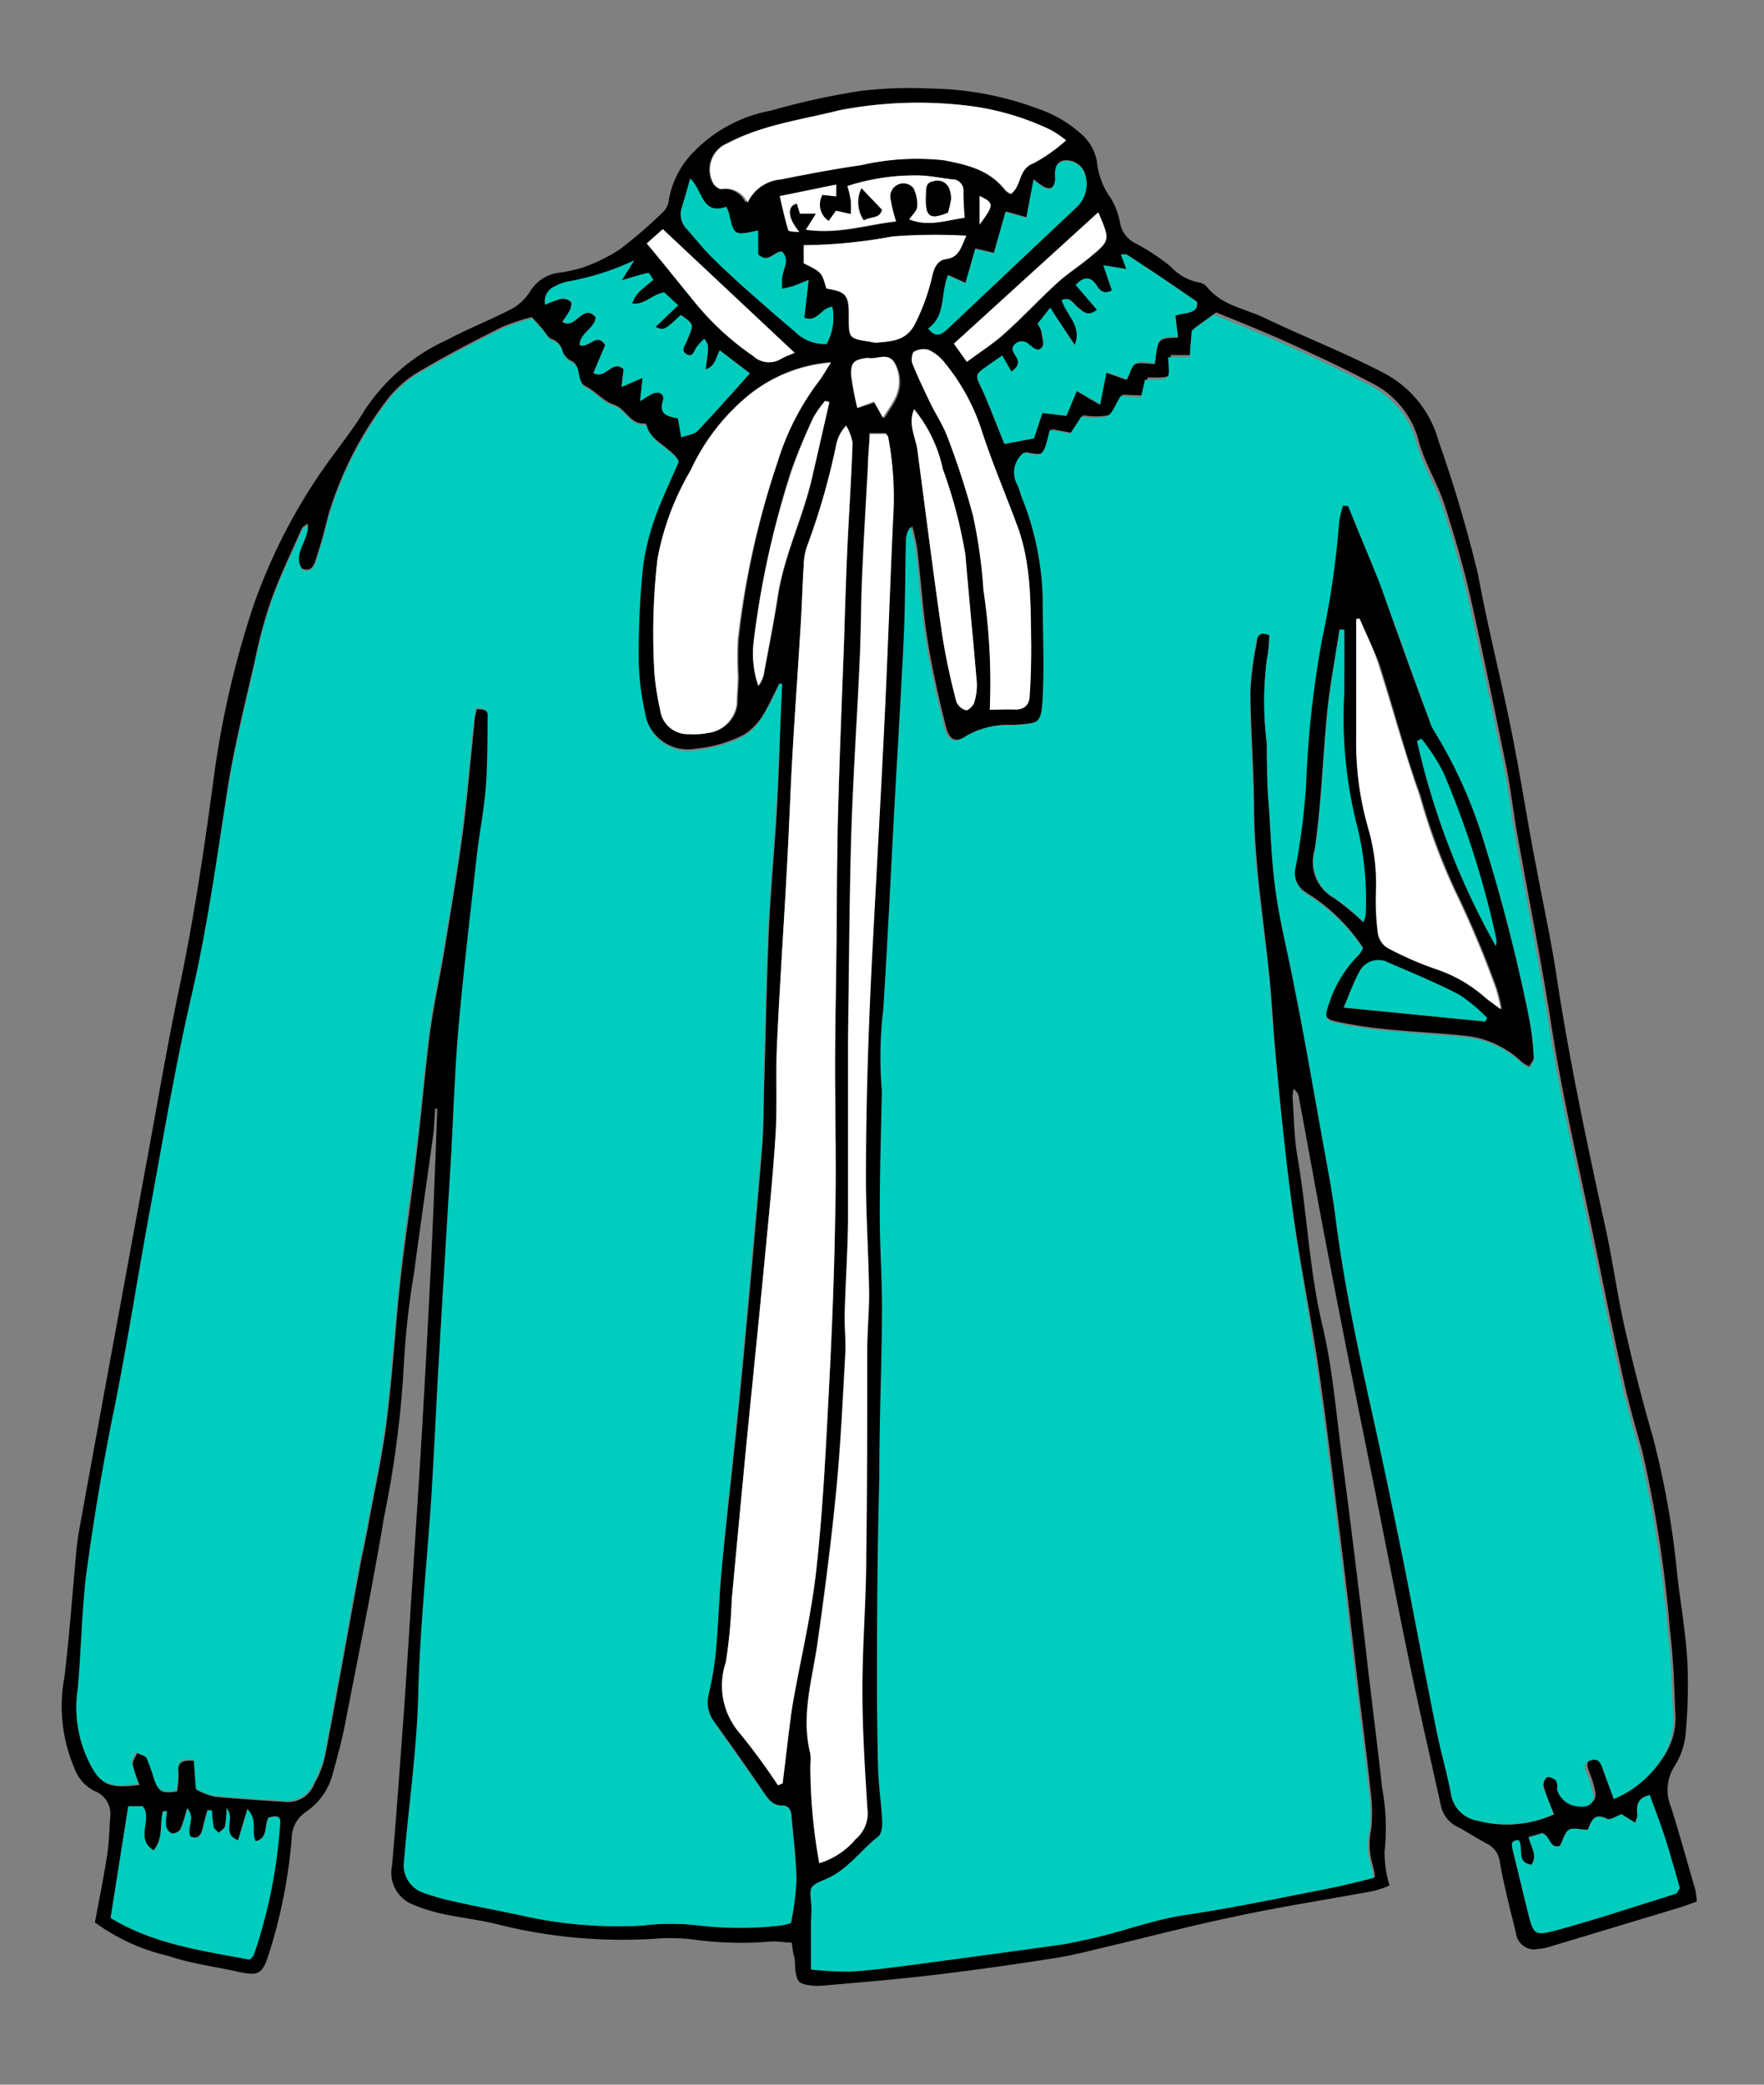
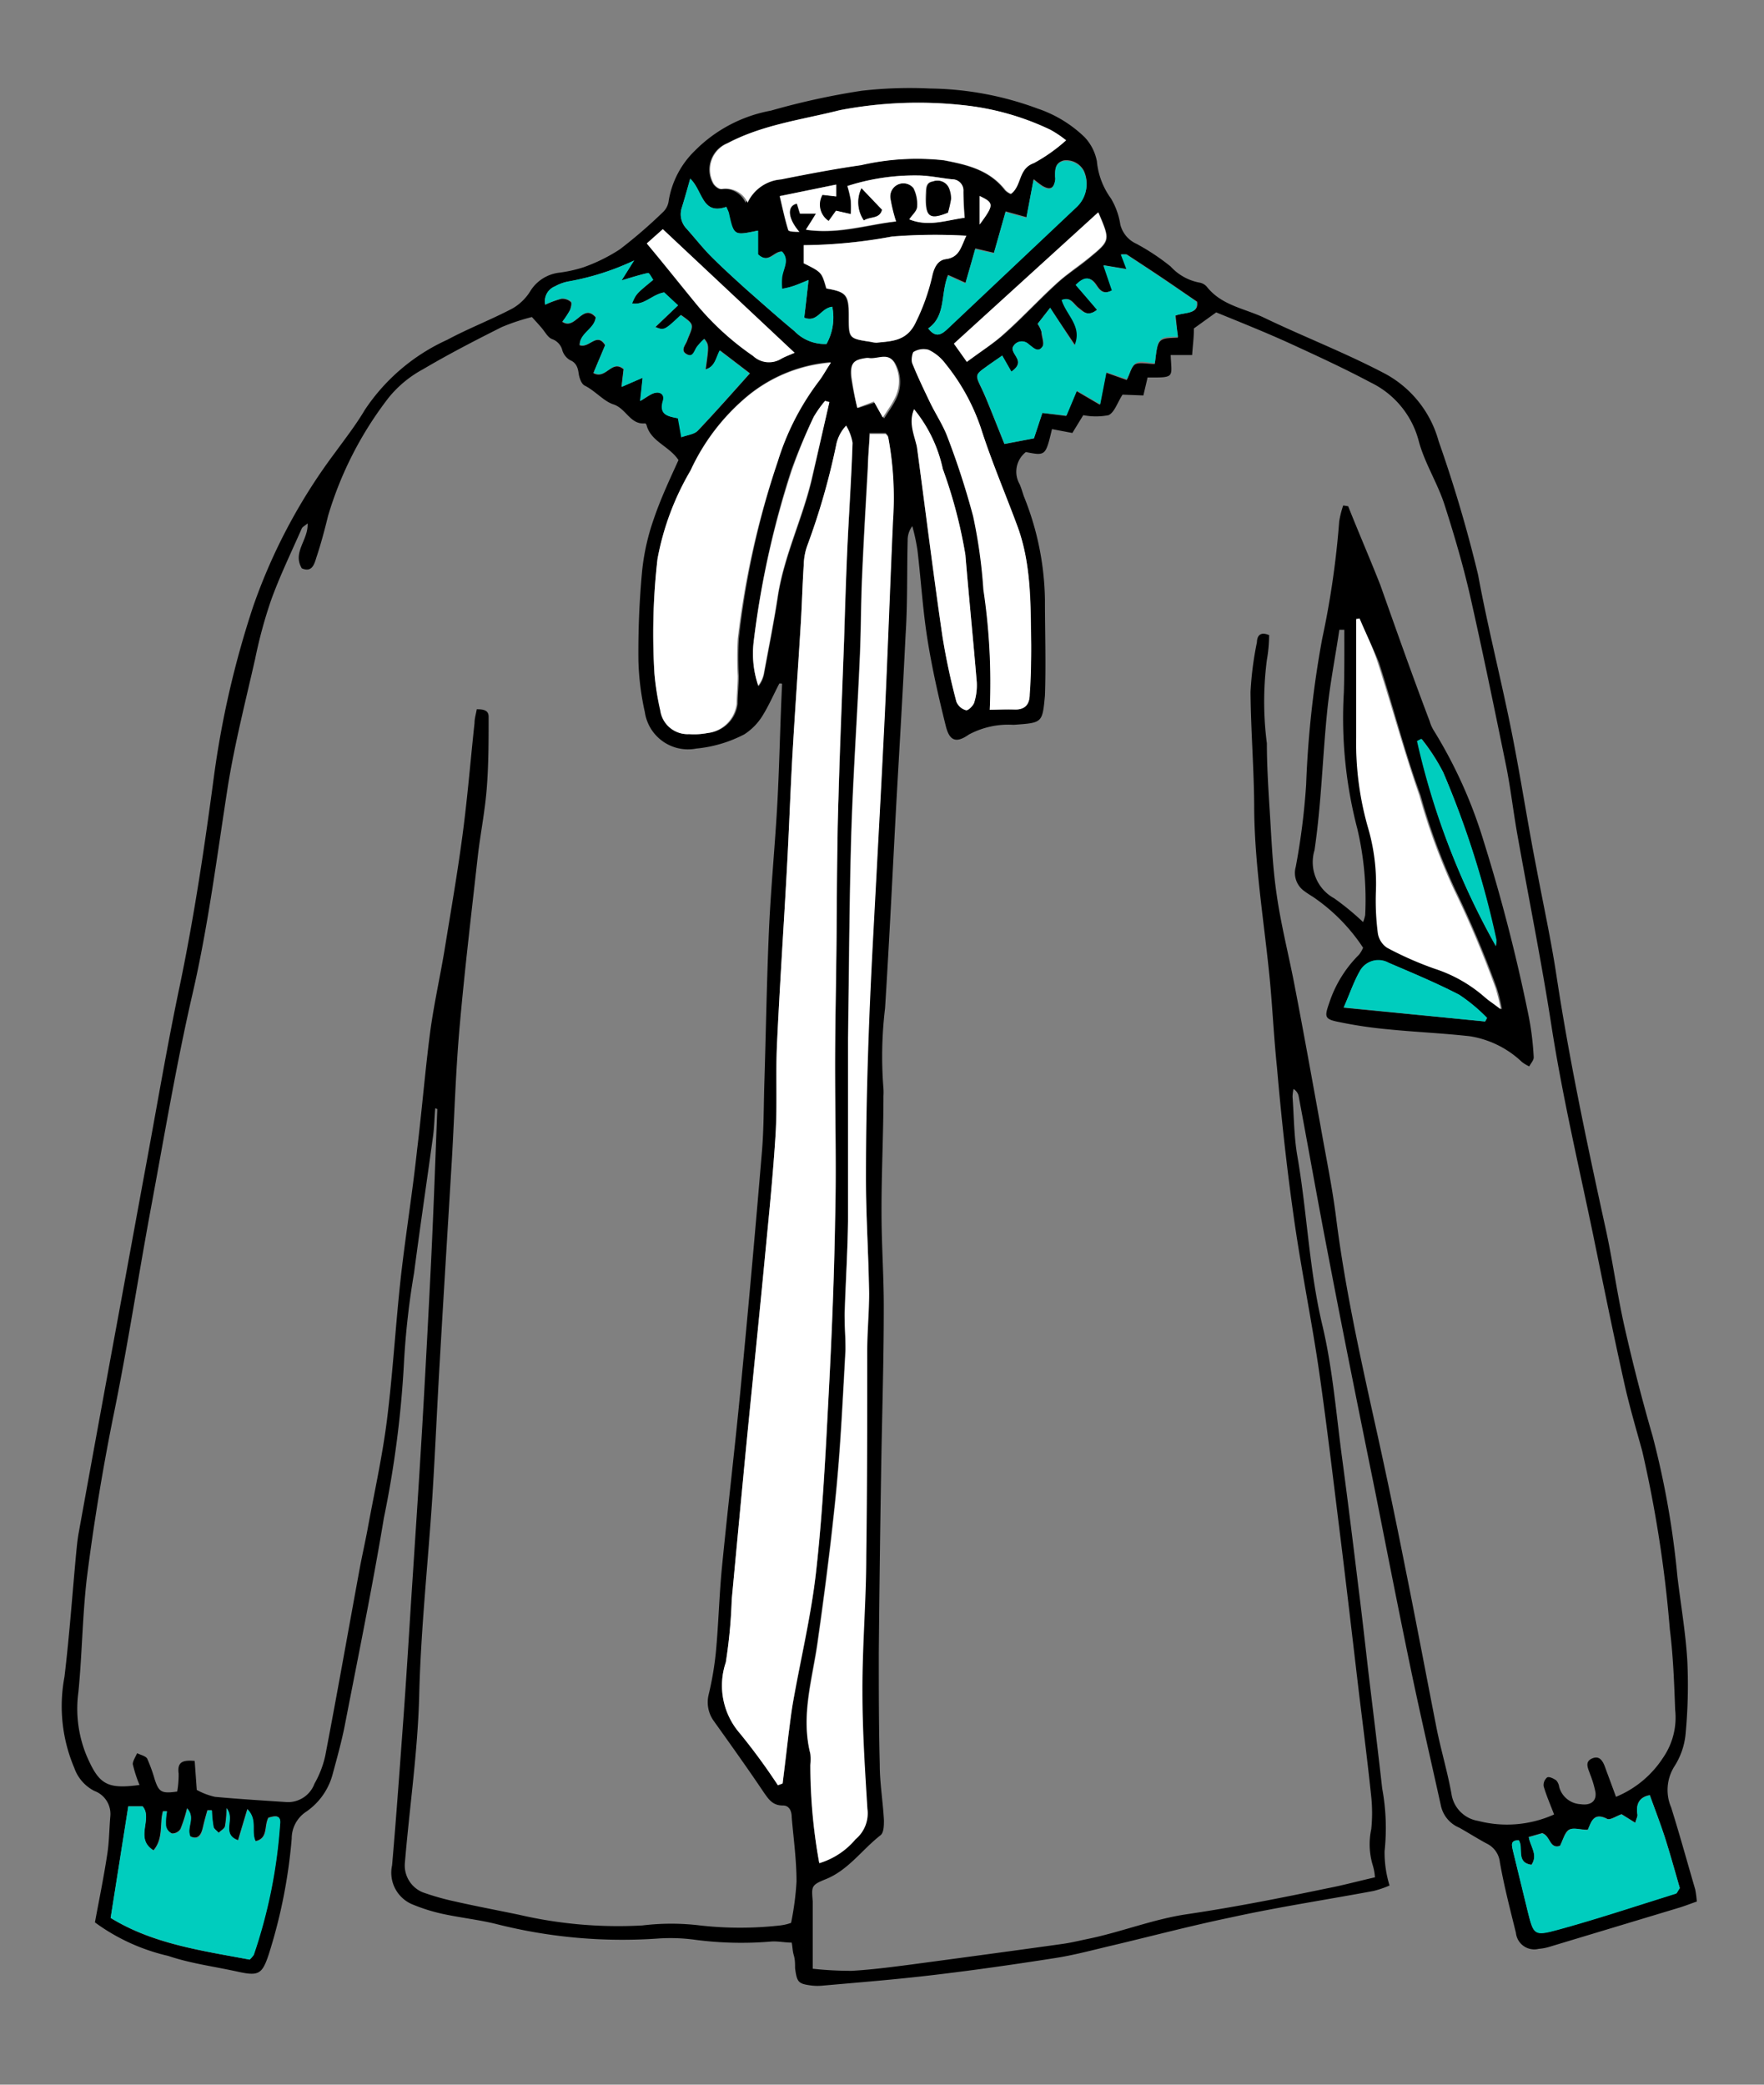
<svg xmlns="http://www.w3.org/2000/svg" viewBox="0 0 110 130">
  <rect x="0" y="0" width="110" height="130" fill="#808080" stroke="none" />
  <defs>
    <style>.cls-1{fill:#00cdbe;}.cls-2{fill:#fff;}</style>
  </defs>
  <title>Selling Page-Illustrations</title>
  <g id="Ebene_1" data-name="Ebene 1">
    <path d="M27.14,69.11c-.05.59-.06,1.19-.14,1.77-.39,2.84-.81,5.67-1.18,8.5A49.06,49.06,0,0,0,25.19,85a65.16,65.16,0,0,1-1.25,9.65c-.72,4.34-1.61,8.66-2.45,13-.2,1-.48,2-.75,3A4.11,4.11,0,0,1,19.06,113a2,2,0,0,0-.87,1.65,32.69,32.69,0,0,1-1.44,7.25c-.4,1.2-.63,1.33-1.85,1.07-1.47-.33-3-.52-4.41-1a12.43,12.43,0,0,1-4.57-2.09c.27-1.46.55-2.82.76-4.2.13-.79.13-1.61.2-2.42a1.53,1.53,0,0,0-1-1.58,2.56,2.56,0,0,1-1.25-1.44,9.83,9.83,0,0,1-.61-5.67c.3-2.5.48-5,.71-7.51.05-.5.09-1,.18-1.49q1.21-6.68,2.44-13.35c.59-3.19,1.17-6.39,1.76-9.58.69-3.73,1.32-7.47,2.1-11.17.9-4.32,1.55-8.68,2.13-13.05a58.52,58.52,0,0,1,2.45-10.61,35.32,35.32,0,0,1,5.1-9.58c.64-.88,1.31-1.74,1.86-2.67a12.23,12.23,0,0,1,5.14-4.37c1.32-.71,2.73-1.25,4.06-1.95a3.14,3.14,0,0,0,1.14-1.12A2.46,2.46,0,0,1,34.91,17a8.73,8.73,0,0,0,1.47-.33,10.66,10.66,0,0,0,2.27-1.12,30.1,30.1,0,0,0,2.71-2.34,1.16,1.16,0,0,0,.34-.7,5.62,5.62,0,0,1,1.64-3.12A8.93,8.93,0,0,1,48.07,6.9a45.7,45.7,0,0,1,5.66-1.24A26.52,26.52,0,0,1,58,5.52,19.92,19.92,0,0,1,64.7,6.77a7.78,7.78,0,0,1,2.93,1.78,3,3,0,0,1,.77,1.51,4.66,4.66,0,0,0,.88,2.32A4.52,4.52,0,0,1,69.86,14a1.79,1.79,0,0,0,1,1.2A13.76,13.76,0,0,1,73,16.62a3.24,3.24,0,0,0,1.78,1,.77.77,0,0,1,.49.28c.91,1.14,2.31,1.33,3.51,1.89C81.29,21,83.9,22,86.4,23.32a6.82,6.82,0,0,1,3.31,4.19,84.77,84.77,0,0,1,2.46,8.33c.6,3.26,1.43,6.49,2.08,9.74.57,2.84,1,5.7,1.56,8.55.42,2.24.91,4.47,1.25,6.72.79,5.2,1.88,10.34,3,15.47.48,2.11.76,4.27,1.23,6.37.52,2.3,1.1,4.58,1.76,6.85a54.42,54.42,0,0,1,1.55,8.77c.21,1.77.52,3.53.62,5.3a32.41,32.41,0,0,1-.12,4.62,4.54,4.54,0,0,1-.7,1.94,2.76,2.76,0,0,0-.19,2.54c.53,1.69,1,3.4,1.5,5.11a6.17,6.17,0,0,1,.1.76c-.38.13-.73.27-1.09.38l-8.09,2.44a3.14,3.14,0,0,1-.68.13,1.15,1.15,0,0,1-1.42-1c-.36-1.46-.74-2.92-1-4.4a1.46,1.46,0,0,0-.81-1.16c-.58-.31-1.14-.67-1.73-1a1.92,1.92,0,0,1-1.14-1.38c-.65-2.94-1.33-5.87-1.94-8.82-.73-3.52-1.42-7.05-2.12-10.58-1-4.93-2-9.86-2.94-14.79-.65-3.34-1.24-6.7-1.86-10a.68.68,0,0,0-.33-.49,2.63,2.63,0,0,0-.06.48c.09,1.24.09,2.49.3,3.7.61,3.5.73,7.07,1.56,10.55.66,2.78.87,5.66,1.26,8.5.35,2.64.68,5.29,1,7.94.22,1.72.41,3.45.61,5.18.29,2.42.59,4.84.86,7.26a13.53,13.53,0,0,1,.15,3.92,7,7,0,0,0,.31,2.14,6.4,6.4,0,0,1-1,.34c-3,.56-5.94,1-8.89,1.65-2.46.51-4.88,1.15-7.32,1.73-1.21.28-2.4.61-3.62.8-2.56.4-5.12.77-7.69,1.07-2.26.27-4.53.45-6.8.65a3.28,3.28,0,0,1-.7,0c-.85-.11-.93-.19-1.05-1.08,0-.27,0-.54-.08-.81s-.07-.45-.13-.79c-.42,0-.83-.09-1.24-.07a22.11,22.11,0,0,1-4.74-.1,11.42,11.42,0,0,0-2.41-.08,31.91,31.91,0,0,1-10-.9c-1.12-.28-2.28-.4-3.42-.65a10.88,10.88,0,0,1-1.76-.55,2.14,2.14,0,0,1-1.35-2.47c.27-3.11.49-6.23.72-9.35.16-2.24.3-4.48.44-6.72.24-3.7.49-7.4.71-11.11q.31-5.33.57-10.65c.15-3.11.26-6.22.38-9.33Zm52-29.49A9,9,0,0,1,79,41.15,20.2,20.2,0,0,0,79,46.36c0,1.31.08,2.62.16,3.93.12,1.81.18,3.63.44,5.42.28,2,.79,3.94,1.16,5.91.55,2.85,1.06,5.7,1.58,8.56.35,2,.76,3.95,1,5.94.54,4.19,1.44,8.3,2.35,12.42.67,3,1.3,6,1.91,9.08.69,3.41,1.33,6.83,2,10.24.27,1.32.66,2.62.91,4a2,2,0,0,0,1.66,1.69,7.16,7.16,0,0,0,4.74-.4c-.23-.61-.48-1.17-.65-1.76a.61.61,0,0,1,.22-.55c.12-.07.4.07.56.18a.78.78,0,0,1,.19.42,1.46,1.46,0,0,0,1.34,1.07c.6.09,1-.17.92-.75a6.4,6.4,0,0,0-.33-1.11c-.12-.36-.38-.79.14-1s.7.29.84.69c.21.57.42,1.13.63,1.71a6.4,6.4,0,0,0,2.93-2.43,4.42,4.42,0,0,0,.76-3c-.06-1.66-.12-3.33-.33-5a77.42,77.42,0,0,0-1.72-11.12c-.4-1.45-.83-2.9-1.15-4.37-.68-3.06-1.3-6.13-1.93-9.2-.9-4.32-1.91-8.61-2.59-13-.62-4-1.43-8-2.14-12-.24-1.37-.4-2.76-.67-4.12-.73-3.57-1.46-7.13-2.26-10.67-.44-1.92-1-3.82-1.6-5.69-.44-1.35-1.24-2.59-1.6-3.95a5.63,5.63,0,0,0-3-3.65c-1.67-.89-3.39-1.68-5.11-2.47-1.5-.68-3-1.28-4.52-1.9l-1.39,1c0,.62-.08,1.13-.11,1.66H73c.06,1.41.3,1.41-1.44,1.4-.08.36-.17.72-.26,1.12L70,24.61c-.33.51-.5,1.1-.87,1.28a4.11,4.11,0,0,1-1.58,0L66.87,27l-1.27-.24c-.4,1.67-.4,1.67-1.63,1.43a1.56,1.56,0,0,0-.39,2c.11.25.18.51.27.77a17.86,17.86,0,0,1,1.31,6.42c0,2,.07,4,0,6C65,45.1,65,45.07,63.2,45.2a5.2,5.2,0,0,0-2.79.61c-.78.55-1.2.4-1.43-.53-.45-1.8-.86-3.61-1.15-5.44s-.4-3.69-.62-5.54a12.75,12.75,0,0,0-.32-1.49,1.42,1.42,0,0,0-.29.88c-.05,2,0,3.94-.13,5.91-.17,3.51-.38,7-.58,10.54-.23,4.25-.43,8.49-.7,12.74a25.11,25.11,0,0,0-.1,5,3.54,3.54,0,0,1,0,.46c0,2.44-.13,4.87-.12,7.31,0,2,.15,4,.14,6,0,3.48-.12,7-.17,10.44q-.09,5.5-.14,11c0,2.31,0,4.63.06,6.95,0,1.16.2,2.31.26,3.47,0,.32,0,.79-.23.95-1.15.9-2,2.17-3.41,2.73-.92.37-.87.46-.8,1.39,0,.42,0,.84,0,1.26,0,1,0,1.91,0,2.93a22.24,22.24,0,0,0,2.43.13c1.23-.07,2.46-.23,3.69-.39,3.13-.42,6.26-.84,9.4-1.28.53-.07,1.06-.2,1.59-.31,2.12-.43,4.13-1.25,6.29-1.56,2.9-.43,5.78-1,8.66-1.6,1-.19,1.94-.45,3-.69a3.31,3.31,0,0,0-.13-.73,4.52,4.52,0,0,1-.1-2.28,9.8,9.8,0,0,0,0-2c-.22-2.12-.49-4.23-.75-6.34-.4-3.38-.79-6.76-1.21-10.14s-.8-6.61-1.27-9.9S81.1,79,80.63,75.56c-.42-3-.74-6-1-9-.21-2-.29-4-.5-6-.35-3.34-.88-6.67-.92-10,0-2.47-.21-4.94-.23-7.41a20.55,20.55,0,0,1,.4-3.1C78.39,39.66,78.58,39.35,79.17,39.62Zm-30.4,3h-.14c-.34.65-.63,1.32-1,1.93a3.7,3.7,0,0,1-1.18,1.24,8.14,8.14,0,0,1-3,.89,2.72,2.72,0,0,1-3.21-2.28,16.68,16.68,0,0,1-.4-3.22,54.41,54.41,0,0,1,.23-5.56,14.11,14.11,0,0,1,.73-3.26c.43-1.27,1-2.48,1.54-3.67-.59-.89-1.74-1.15-2-2.21,0,0-.06-.08-.08-.08-.94.1-1.18-.94-2-1.19-.59-.2-1.11-.83-1.76-1.16-.22-.1-.35-.5-.39-.79s-.13-.64-.53-.8a1.08,1.08,0,0,1-.48-.6,1,1,0,0,0-.66-.72c-.25-.11-.41-.42-.6-.65s-.47-.53-.64-.72a13,13,0,0,0-1.89.63c-1.65.83-3.3,1.68-4.89,2.62a7.09,7.09,0,0,0-2.14,1.76,22.49,22.49,0,0,0-3.79,7.38c-.21.86-.44,1.73-.72,2.57-.13.41-.26,1-.92.71-.6-1,.42-1.77.36-2.8-.2.17-.32.22-.36.31-.65,1.48-1.36,2.94-1.91,4.46a29,29,0,0,0-1,3.68c-.59,2.6-1.25,5.19-1.68,7.81C13.54,53.3,13,57.67,12,62s-1.78,9-2.61,13.45c-.8,4.33-1.46,8.7-2.35,13q-1,5-1.63,10c-.27,2.34-.29,4.71-.52,7.06a7.67,7.67,0,0,0,.52,4c.76,1.74,1.23,2.08,3.29,1.8a8.19,8.19,0,0,1-.42-1.3c0-.2.17-.45.27-.68.22.11.53.17.63.34a10.09,10.09,0,0,1,.47,1.3c.26.79.43.89,1.4.75a6,6,0,0,0,.09-1.12c-.1-.75.28-.85,1-.79l.13,1.81a4.32,4.32,0,0,0,1.13.43c1.5.14,3,.23,4.51.33a1.76,1.76,0,0,0,1.7-1.15,6.21,6.21,0,0,0,.67-1.73c.75-3.91,1.44-7.83,2.16-11.74.15-.8.33-1.59.48-2.39.41-2.25.91-4.48,1.2-6.74.38-3,.55-6.08.89-9.12.3-2.61.72-5.21,1-7.82.3-2.45.5-4.92.82-7.38.23-1.68.6-3.34.88-5,.39-2.41.81-4.81,1.13-7.22s.5-4.68.75-7c0-.29.09-.57.14-.86.45,0,.74.07.74.47,0,1.5,0,3-.12,4.49s-.4,2.83-.56,4.24c-.39,3.5-.81,7-1.12,10.5-.25,2.77-.33,5.56-.49,8.34-.25,4.17-.51,8.33-.75,12.5-.17,2.86-.29,5.72-.47,8.58-.27,4.13-.72,8.25-.82,12.39-.09,3.49-.6,6.93-.89,10.4A1.81,1.81,0,0,0,26.35,118a15.68,15.68,0,0,0,2,.57c1.32.3,2.65.55,4,.83a27.33,27.33,0,0,0,7.71.67,14.86,14.86,0,0,1,3.59,0,22.23,22.23,0,0,0,5,0,3,3,0,0,0,.68-.16,17.78,17.78,0,0,0,.34-2.58c0-1.35-.19-2.7-.3-4,0-.37-.14-.75-.56-.74-.63,0-.88-.39-1.17-.8-1-1.49-2.08-3-3.13-4.47a2,2,0,0,1-.32-1.64,19.73,19.73,0,0,0,.46-2.75c.16-1.73.2-3.47.37-5.2.37-3.77.82-7.54,1.18-11.31q.7-7.28,1.31-14.57c.12-1.39.11-2.79.15-4.18.1-3.21.15-6.42.29-9.63.11-2.51.35-5,.5-7.52S48.64,45.28,48.77,42.66Zm-.26,68.67.33-.09c.13-1,.25-2,.37-3.07.08-.61.15-1.22.25-1.83.5-2.78,1.16-5.54,1.47-8.34.41-3.65.59-7.32.78-11s.34-7.19.4-10.78c.06-3.29,0-6.57,0-9.86,0-3,.06-6,.1-9.05,0-2.47,0-5,.11-7.42.09-3.29.23-6.58.35-9.87.06-2,.12-3.94.21-5.91.1-2.16.25-4.31.32-6.47a3.12,3.12,0,0,0-.4-1.07,2.45,2.45,0,0,0-.6,1.11A43.3,43.3,0,0,1,50.35,34a3.78,3.78,0,0,0-.23,1.24c-.08,1.2-.11,2.4-.18,3.59-.17,2.78-.37,5.56-.53,8.35-.13,2.31-.21,4.64-.34,7-.2,3.66-.45,7.33-.62,11-.09,1.81,0,3.64-.08,5.46-.16,2.62-.43,5.24-.68,7.85-.36,3.78-.75,7.55-1.12,11.32-.32,3.31-.63,6.63-.94,9.94a31.72,31.72,0,0,1-.37,3.92,4.53,4.53,0,0,0,.87,4.42A38.73,38.73,0,0,1,48.51,111.33Zm2.58,4.86a4.71,4.71,0,0,0,2.26-1.49,2.11,2.11,0,0,0,.74-1.92c-.15-2.43-.31-4.87-.31-7.31,0-2.82.2-5.64.24-8.47,0-4.29,0-8.59.06-12.88,0-1.16.13-2.32.12-3.48,0-2.4-.18-4.79-.2-7.18,0-5.15.19-10.29.48-15.43.24-4.52.49-9,.71-13.54.19-4,.33-8,.51-12.06a20.48,20.48,0,0,0-.3-5.19c0-.07-.09-.12-.15-.2h-1c0,.73-.08,1.39-.11,2-.13,2.36-.27,4.71-.37,7.07-.07,1.65-.06,3.31-.14,5-.16,3.67-.42,7.34-.53,11-.12,4.22-.14,8.44-.2,12.65,0,.85,0,1.7,0,2.55,0,2.9,0,5.8,0,8.69,0,2-.15,3.94-.21,5.91,0,.77.09,1.55.05,2.32-.16,2.86-.29,5.72-.56,8.57-.31,3.2-.72,6.38-1.17,9.56-.32,2.33-1.07,4.62-.46,7a3.19,3.19,0,0,1,0,.69A33.85,33.85,0,0,0,51.09,116.19Zm.72-93.57a9.31,9.31,0,0,0-5.15,2.09,13.21,13.21,0,0,0-3.56,4.64A16.92,16.92,0,0,0,41,34.86,40.91,40.91,0,0,0,40.81,42a16.08,16.08,0,0,0,.39,2.27A1.72,1.72,0,0,0,43,45.78a4.42,4.42,0,0,0,1.15-.07A2.07,2.07,0,0,0,46,43.89c0-.57.07-1.15.07-1.73a22.06,22.06,0,0,1,0-2.3A53.2,53.2,0,0,1,48.5,28.79a16.12,16.12,0,0,1,2.56-5C51.29,23.48,51.47,23.14,51.81,22.62ZM66.48,8.75a6.74,6.74,0,0,0-1-.66,16.57,16.57,0,0,0-5.44-1.53,25.85,25.85,0,0,0-7.7.31c-2.34.6-4.77.9-7,2.06a1.78,1.78,0,0,0-.9,2.49c.09.18.36.4.51.37a1.47,1.47,0,0,1,1.54.85,2.52,2.52,0,0,1,2.09-1.45c1.66-.33,3.33-.65,5-.89A15.65,15.65,0,0,1,58.82,10c1.47.28,2.87.6,3.84,1.87a1.13,1.13,0,0,0,.34.23c.69-.52.48-1.57,1.43-1.92A10.43,10.43,0,0,0,66.48,8.75ZM15.57,122.2a1.74,1.74,0,0,0,.24-.31,32,32,0,0,0,1.64-8.16c.08-.62-.39-.48-.72-.38-.28.53,0,1.28-.8,1.46-.31-.58.14-1.28-.51-2l-.58,1.94c-1.09-.38-.16-1.28-.72-2a6.77,6.77,0,0,1-.09,1.1c0,.17-.26.29-.4.44-.11-.14-.3-.25-.33-.41a6.91,6.91,0,0,1-.1-1h-.27c-.1.35-.2.71-.28,1.06s-.24.83-.79.57c-.26-.57.34-1.15-.2-1.75a9,9,0,0,1-.41,1.29.61.61,0,0,1-.53.28.66.66,0,0,1-.38-.47,3.56,3.56,0,0,1,.06-.92l-.24,0c-.23.76.05,1.68-.59,2.44-1.22-.72,0-2-.69-2.75H8L6.9,119.6C9.52,121.23,12.57,121.64,15.57,122.2ZM68.41,19.32c-.6.47-.85.09-1.15-.13s-.49-.71-1-.48c.3,1,1.31,1.64.8,2.84L65.48,19.2l-.78,1a1.8,1.8,0,0,1,.24.49c0,.31.2.73.06.93-.28.41-.57.06-.86-.15a.61.61,0,0,0-1,.22c-.06.45.85.85-.08,1.49l-.57-1c-.44.31-.73.5-1,.7-.69.49-.68.52-.3,1.31.25.52.46,1.06.68,1.6l.76,1.9,1.84-.35L65,25.75l1.48.19.65-1.55,1.45.85.39-2,1.29.46c.21-.4.3-.89.57-1s.78,0,1.18,0c.19-1.6.19-1.6,1.44-1.64l-.14-1.38c.56-.23,1.47-.06,1.34-.87-.9-.61-1.64-1.13-2.39-1.63s-1.35-.89-2-1.32c-.07,0-.21,0-.33,0l.35.92-1.44-.24.53,1.56c-.56.29-.77,0-1-.34-.39-.58-.8-.44-1.26,0ZM61.72,44.26c.53,0,1.05,0,1.57,0s.9-.35.92-.92c0-1.05.11-2.09.09-3.13,0-2.47,0-5-.84-7.34-.76-2.06-1.63-4.08-2.3-6.18a12.93,12.93,0,0,0-2.21-4,2.81,2.81,0,0,0-1.05-.86A1.19,1.19,0,0,0,57,22c-.12.07-.16.51-.07.72.33.82.71,1.62,1.1,2.42s.81,1.41,1.09,2.16a49,49,0,0,1,1.6,4.94,31.75,31.75,0,0,1,.64,4.58A39.28,39.28,0,0,1,61.72,44.26ZM40.07,23.56,39.94,25c.33-.19.53-.35.76-.45.43-.19.79,0,.66.43-.28.94.4,1,.94,1.1l.21,1.18c.38-.15.76-.18,1-.39,1.1-1.16,2.17-2.37,3.26-3.59l-1.87-1.43c-.25.48-.3,1-.89,1.18.21-1.51.21-1.51-.08-1.9a3.59,3.59,0,0,0-.46.5c-.16.23-.2.69-.63.46s-.11-.54,0-.81l.08-.21c.36-.85.36-.85-.45-1.43-1,1-1,1-1.59.75l1.39-1.34-.87-.81c-.74.13-1.21.81-2,.69.26-.6.26-.6,1.32-1.47-.1-.15-.24-.44-.32-.43-.48.1-1,.26-1.65.46l.78-1.24a16.15,16.15,0,0,1-4.06,1.3,2.75,2.75,0,0,0-.87.31A1,1,0,0,0,34,19a6.08,6.08,0,0,1,1-.36.8.8,0,0,1,.59.19c.08.07,0,.36-.05.51a5.42,5.42,0,0,1-.48.73c.81.57,1.27-1.2,2.08-.28-.06.75-1,1-1,1.74.6.22,1.07-.84,1.59,0-.25.6-.5,1.18-.73,1.74.79.43,1.14-.87,1.88-.24l-.13,1.09Zm54.64,91.2c-.54,0-.44.31-.37.62l.93,3.82c.36,1.43.39,1.53,1.83,1.14,2.49-.68,4.94-1.5,7.41-2.27.06,0,.09-.12.24-.34-.29-1-.59-2.1-.94-3.19-.28-.86-.61-1.71-.93-2.6-.63.11-.89.53-.77,1.22,0,.13-.08.27-.14.5l-.85-.53c-.35.12-.71.38-.9.29-.89-.46-1,.27-1.21.68-.47,0-.92-.13-1.17,0s-.38.64-.56,1c-.67.21-.58-.61-1.11-.79l-.84.24c.11.61.59,1.11.17,1.73C94.51,116.15,95,115.22,94.71,114.76ZM60.26,14.7a34,34,0,0,0-4.65.05,31.47,31.47,0,0,1-5.51.54v1.13c1.12.52,1.12.52,1.41,1.57,1.23.21,1.39.4,1.4,1.63v.12c0,1.37,0,1.37,1.38,1.58a1.48,1.48,0,0,0,.35.05c1-.1,1.9-.1,2.45-1.29a13,13,0,0,0,1-2.79c.11-.53.31-1.05.86-1.13C59.84,16.05,59.92,15.4,60.26,14.7ZM57,25.52c-.31.83.08,1.58.18,2.36.53,3.93,1,7.87,1.59,11.81a41,41,0,0,0,.87,4.07.91.91,0,0,0,.6.53c.13,0,.45-.28.51-.48a3.58,3.58,0,0,0,.16-1.26c-.22-2.65-.49-5.3-.71-7.95a30,30,0,0,0-1.41-5.36A8.76,8.76,0,0,0,57,25.52ZM45.29,12.9c-1.53.53-1.45-1-2.25-1.76-.19.68-.35,1.25-.53,1.83a1.3,1.3,0,0,0,.3,1.29c.51.58,1,1.19,1.53,1.73.71.71,1.46,1.39,2.2,2.06,1,.88,2,1.77,3,2.6a2.63,2.63,0,0,0,2,.8,3.4,3.4,0,0,0,.36-2.32c-.7.08-.92,1-1.75.68.09-.72.17-1.45.27-2.35-.46.19-.69.29-.93.37S49,18,48.74,18a3.55,3.55,0,0,1,0-.73c.11-.54.49-1.06,0-1.59-.52,0-.83.79-1.5.17V14.38c-1.51.32-1.51.32-1.83-1.13A3.06,3.06,0,0,0,45.29,12.9Zm12.59,7.58c.49.64.86.36,1.22,0l8.08-7.64a1.94,1.94,0,0,0,.41-2.19A1.24,1.24,0,0,0,66.34,10c-.55.14-.56.57-.54,1a.6.6,0,0,1,0,.23c-.09.52-.32.63-.79.36a5.8,5.8,0,0,1-.55-.42c-.17.87-.3,1.59-.45,2.37l-1.3-.36c-.25.89-.48,1.71-.73,2.58l-1.16-.27c-.2.72-.4,1.4-.61,2.14l-1.09-.49C58.64,18.35,59,19.7,57.88,20.48ZM49.55,22l-8.21-7.7-1,.89c1.09,1.33,2.09,2.59,3.12,3.82A17.18,17.18,0,0,0,47,22.18a1.44,1.44,0,0,0,1.71.2C48.93,22.23,49.22,22.13,49.55,22Zm2.17,3.09L51.45,25a7,7,0,0,0-.71,1,34.17,34.17,0,0,0-1.4,3.31A55.9,55.9,0,0,0,47,40a6.22,6.22,0,0,0,.3,2.8,1.83,1.83,0,0,0,.34-.72c.3-1.63.63-3.26.88-4.9.39-2.5,1.52-4.79,2.1-7.23C51,28.29,51.35,26.68,51.72,25.07Zm8.57-2.51c.88-.66,1.7-1.17,2.41-1.81,1.12-1,2.14-2.11,3.25-3.12.62-.57,1.33-1,2-1.57,1.31-1.08,1.3-1.08.56-2.82l-9,8.19Zm-10-8.24c2,.29,3.79-.29,5.57-.53a10.09,10.09,0,0,1-.34-1.37.82.82,0,0,1,1.43-.71,2.22,2.22,0,0,1,.23,1.17c0,.26-.31.5-.49.78,1.19.48,2.27.06,3.45-.1,0-.64-.06-1.14-.08-1.64a.7.7,0,0,0-.7-.76c-.72-.07-1.45-.24-2.18-.24a13.73,13.73,0,0,0-4.35.66,7.7,7.7,0,0,1,.21.88,8,8,0,0,1,0,.87l-.92-.21-.46.64a1.22,1.22,0,0,1-.39-1.63l.86.1,0-.74-3.52.72c.19.81.33,1.47.53,2.11,0,.09.39.08.69.12-.73-.84-.79-1.63-.15-1.76l.19.62h1Zm3.21,11.11,1.07-.35.56,1c.27-.43.52-.76.7-1.12a2.37,2.37,0,0,0,0-2.32c-.38-.65-1.06-.18-1.59-.28H54c-.79.08-1,.28-.94,1.11A18.33,18.33,0,0,0,53.46,25.43ZM61.09,14c.9-1.25.89-1.36,0-1.79Z" />
-     <path class="cls-1" d="M79.17,39.62c-.59-.27-.78,0-.84.4a20.55,20.55,0,0,0-.4,3.1c0,2.47.2,4.94.23,7.41,0,3.37.57,6.7.92,10,.21,2,.29,4,.5,6,.31,3,.63,6,1,9,.47,3.41,1.1,6.8,1.59,10.2s.86,6.6,1.27,9.9.81,6.76,1.21,10.14c.26,2.11.53,4.22.75,6.34a9.8,9.8,0,0,1,0,2,4.52,4.52,0,0,0,.1,2.28,3.31,3.31,0,0,1,.13.73c-1,.24-2,.5-3,.69-2.88.56-5.76,1.17-8.66,1.6-2.16.31-4.17,1.13-6.29,1.56-.53.11-1.06.24-1.59.31-3.14.44-6.27.86-9.4,1.28-1.23.16-2.46.32-3.69.39a22.24,22.24,0,0,1-2.43-.13c0-1,0-2,0-2.93,0-.42.07-.84,0-1.26-.07-.93-.12-1,.8-1.39,1.43-.56,2.26-1.83,3.41-2.73.2-.16.24-.63.23-.95-.06-1.16-.24-2.31-.26-3.47-.06-2.32-.07-4.64-.06-6.95q0-5.52.14-11c0-3.48.15-7,.17-10.44,0-2-.14-4-.14-6,0-2.44.07-4.87.12-7.31a3.54,3.54,0,0,0,0-.46,25.11,25.11,0,0,1,.1-5c.27-4.25.47-8.49.7-12.74.2-3.51.41-7,.58-10.54.09-2,.08-3.94.13-5.91a1.42,1.42,0,0,1,.29-.88,12.75,12.75,0,0,1,.32,1.49c.22,1.85.33,3.71.62,5.54s.7,3.64,1.15,5.44c.23.93.65,1.08,1.43.53a5.2,5.2,0,0,1,2.79-.61c1.75-.13,1.84-.1,1.93-1.82.1-2,0-4,0-6a17.86,17.86,0,0,0-1.31-6.42c-.09-.26-.16-.52-.27-.77a1.56,1.56,0,0,1,.39-2c1.23.24,1.23.24,1.63-1.43l1.27.24.7-1.07a4.11,4.11,0,0,0,1.58,0c.37-.18.54-.77.87-1.28l1.26.1c.09-.4.18-.76.26-1.12,1.74,0,1.5,0,1.44-1.4h1.36c0-.53.07-1,.11-1.66l1.39-1c1.48.62,3,1.22,4.52,1.9,1.72.79,3.44,1.58,5.11,2.47a5.63,5.63,0,0,1,3,3.65c.36,1.36,1.16,2.6,1.6,3.95.62,1.87,1.16,3.77,1.6,5.69.8,3.54,1.53,7.1,2.26,10.67.27,1.36.43,2.75.67,4.12.71,4,1.52,8,2.14,12,.68,4.36,1.69,8.65,2.59,13,.63,3.07,1.25,6.14,1.93,9.2.32,1.47.75,2.92,1.15,4.37a77.42,77.42,0,0,1,1.72,11.12c.21,1.64.27,3.31.33,5a4.42,4.42,0,0,1-.76,3,6.4,6.4,0,0,1-2.93,2.43c-.21-.58-.42-1.14-.63-1.71-.14-.4-.26-.92-.84-.69s-.26.63-.14,1a6.4,6.4,0,0,1,.33,1.11c.09.58-.32.84-.92.75a1.46,1.46,0,0,1-1.34-1.07A.78.78,0,0,0,97,111c-.16-.11-.44-.25-.56-.18a.61.61,0,0,0-.22.55c.17.59.42,1.15.65,1.76a7.16,7.16,0,0,1-4.74.4,2,2,0,0,1-1.66-1.69c-.25-1.33-.64-2.63-.91-4-.69-3.41-1.33-6.83-2-10.24-.61-3-1.24-6.06-1.91-9.08-.91-4.12-1.81-8.23-2.35-12.42-.25-2-.66-4-1-5.94-.52-2.86-1-5.71-1.58-8.56-.37-2-.88-3.93-1.16-5.91-.26-1.79-.32-3.61-.44-5.42C79,49,79,47.67,79,46.36A20.2,20.2,0,0,1,79,41.15,9,9,0,0,0,79.17,39.62Zm4.9-8h-.3a6,6,0,0,0-.25,1,54.55,54.55,0,0,1-1.06,7.31,62.63,62.63,0,0,0-1,9.07,42.8,42.8,0,0,1-.65,5.16,1.39,1.39,0,0,0,.55,1.52c.25.19.52.33.77.52a11.38,11.38,0,0,1,2.88,3,1.76,1.76,0,0,1-.26.44,7.56,7.56,0,0,0-1.85,3c-.33.9-.31,1,.69,1.21a26.91,26.91,0,0,0,3,.44c1.69.17,3.39.24,5.08.43a6.08,6.08,0,0,1,3.25,1.61,2.56,2.56,0,0,0,.45.27c.1-.19.3-.38.28-.56a18,18,0,0,0-.35-2.75,108.91,108.91,0,0,0-2.78-10.76,29.26,29.26,0,0,0-3.08-6.84,2.31,2.31,0,0,1-.28-.62c-1-2.84-2-5.68-3.08-8.5C85.42,34.82,84.72,33.21,84.07,31.57Z" />
-     <path class="cls-1" d="M48.77,42.66c-.13,2.62-.23,5.25-.38,7.87s-.39,5-.5,7.52c-.14,3.21-.19,6.42-.29,9.63,0,1.39,0,2.79-.15,4.18q-.62,7.29-1.31,14.57C45.78,90.2,45.33,94,45,97.74c-.17,1.73-.21,3.47-.37,5.2a19.73,19.73,0,0,1-.46,2.75,2,2,0,0,0,.32,1.64c1,1.48,2.09,3,3.13,4.47.29.41.54.83,1.17.8.42,0,.53.37.56.74.11,1.35.28,2.7.3,4a17.78,17.78,0,0,1-.34,2.58,3,3,0,0,1-.68.16,22.23,22.23,0,0,1-5,0,14.86,14.86,0,0,0-3.59,0,27.33,27.33,0,0,1-7.71-.67c-1.33-.28-2.66-.53-4-.83a15.68,15.68,0,0,1-2-.57,1.81,1.81,0,0,1-1.14-1.94c.29-3.47.8-6.91.89-10.4.1-4.14.55-8.26.82-12.39.18-2.86.3-5.72.47-8.58.24-4.17.5-8.33.75-12.5.16-2.78.24-5.57.49-8.34.31-3.5.73-7,1.12-10.5.16-1.41.45-2.82.56-4.24s.1-3,.12-4.49c0-.4-.29-.5-.74-.47-.05.29-.11.57-.14.86-.25,2.35-.45,4.69-.75,7s-.74,4.81-1.13,7.22c-.28,1.68-.65,3.34-.88,5-.32,2.46-.52,4.93-.82,7.38-.32,2.61-.74,5.21-1,7.82-.34,3-.51,6.09-.89,9.12-.29,2.26-.79,4.49-1.2,6.74-.15.8-.33,1.59-.48,2.39-.72,3.91-1.41,7.83-2.16,11.74a6.21,6.21,0,0,1-.67,1.73,1.76,1.76,0,0,1-1.7,1.15c-1.51-.1-3-.19-4.51-.33a4.32,4.32,0,0,1-1.13-.43l-.13-1.81c-.67-.06-1.05,0-1,.79a6,6,0,0,1-.09,1.12c-1,.14-1.14,0-1.4-.75a10.09,10.09,0,0,0-.47-1.3c-.1-.17-.41-.23-.63-.34-.1.23-.31.48-.27.68a8.19,8.19,0,0,0,.42,1.3c-2.06.28-2.53-.06-3.29-1.8a7.67,7.67,0,0,1-.52-4c.23-2.35.25-4.72.52-7.06Q6,93.45,7,88.45c.89-4.32,1.55-8.69,2.35-13,.83-4.49,1.58-9,2.61-13.45s1.57-8.68,2.29-13c.43-2.62,1.09-5.21,1.68-7.81a29,29,0,0,1,1-3.68c.55-1.52,1.26-3,1.91-4.46,0-.09.16-.14.36-.31.06,1-1,1.82-.36,2.8.66.25.79-.3.92-.71.28-.84.51-1.71.72-2.57a22.49,22.49,0,0,1,3.79-7.38,7.09,7.09,0,0,1,2.14-1.76c1.59-.94,3.24-1.79,4.89-2.62a13,13,0,0,1,1.89-.63c.17.19.4.46.64.72s.35.54.6.65a1,1,0,0,1,.66.72,1.08,1.08,0,0,0,.48.6c.4.16.47.43.53.8s.17.69.39.79c.65.33,1.17,1,1.76,1.16.8.25,1,1.29,2,1.19,0,0,.07.05.08.08.29,1.06,1.44,1.32,2,2.21-.51,1.19-1.11,2.4-1.54,3.67a14.11,14.11,0,0,0-.73,3.26,54.41,54.41,0,0,0-.23,5.56,16.68,16.68,0,0,0,.4,3.22,2.72,2.72,0,0,0,3.21,2.28,8.14,8.14,0,0,0,3-.89A3.7,3.7,0,0,0,47.6,44.6c.4-.61.69-1.28,1-1.93Z" />
    <path class="cls-2" d="M48.51,111.33a38.73,38.73,0,0,0-2.38-3.25,4.53,4.53,0,0,1-.87-4.42,31.72,31.72,0,0,0,.37-3.92c.31-3.31.62-6.63.94-9.94.37-3.77.76-7.54,1.12-11.32.25-2.61.52-5.23.68-7.85.11-1.82,0-3.65.08-5.46.17-3.67.42-7.34.62-11,.13-2.32.21-4.65.34-7,.16-2.79.36-5.57.53-8.35.07-1.19.1-2.39.18-3.59A3.78,3.78,0,0,1,50.35,34a43.3,43.3,0,0,0,1.81-6.34,2.45,2.45,0,0,1,.6-1.11,3.12,3.12,0,0,1,.4,1.07c-.07,2.16-.22,4.31-.32,6.47-.09,2-.15,3.94-.21,5.91-.12,3.29-.26,6.58-.35,9.87-.07,2.47-.08,5-.11,7.42,0,3-.09,6-.1,9.05,0,3.29.1,6.57,0,9.86-.06,3.59-.21,7.19-.4,10.78s-.37,7.34-.78,11c-.31,2.8-1,5.56-1.47,8.34-.1.61-.17,1.22-.25,1.83-.12,1-.24,2-.37,3.07Z" />
    <path class="cls-2" d="M51.09,116.19a33.85,33.85,0,0,1-.55-6.11,3.19,3.19,0,0,0,0-.69c-.61-2.39.14-4.68.46-7,.45-3.18.86-6.36,1.17-9.56.27-2.85.4-5.71.56-8.57,0-.77-.07-1.55-.05-2.32.06-2,.18-3.94.21-5.91,0-2.89,0-5.79,0-8.69,0-.85,0-1.7,0-2.55.06-4.21.08-8.43.2-12.65.11-3.67.37-7.34.53-11,.08-1.66.07-3.32.14-5,.1-2.36.24-4.71.37-7.07,0-.65.07-1.31.11-2h1c.06.08.13.13.15.2a20.48,20.48,0,0,1,.3,5.19c-.18,4-.32,8-.51,12.06-.22,4.51-.47,9-.71,13.54C54.19,63.17,54,68.31,54,73.46c0,2.39.16,4.78.2,7.18,0,1.16-.11,2.32-.12,3.48,0,4.29,0,8.59-.06,12.88,0,2.83-.25,5.65-.24,8.47,0,2.44.16,4.88.31,7.31a2.11,2.11,0,0,1-.74,1.92A4.71,4.71,0,0,1,51.09,116.19Z" />
    <path class="cls-2" d="M51.81,22.62c-.34.52-.52.86-.75,1.15a16.12,16.12,0,0,0-2.56,5A53.2,53.2,0,0,0,46,39.86a22.06,22.06,0,0,0,0,2.3c0,.58-.06,1.16-.07,1.73a2.07,2.07,0,0,1-1.81,1.82,4.42,4.42,0,0,1-1.15.07,1.72,1.72,0,0,1-1.8-1.48A16.08,16.08,0,0,1,40.81,42,40.91,40.91,0,0,1,41,34.86a16.92,16.92,0,0,1,2.06-5.51,13.21,13.21,0,0,1,3.56-4.64A9.31,9.31,0,0,1,51.81,22.62Z" />
    <path class="cls-2" d="M66.48,8.75a10.43,10.43,0,0,1-2,1.42c-1,.35-.74,1.4-1.43,1.92a1.13,1.13,0,0,1-.34-.23c-1-1.27-2.37-1.59-3.84-1.87a15.65,15.65,0,0,0-5.16.31c-1.68.24-3.35.56-5,.89a2.52,2.52,0,0,0-2.09,1.45A1.47,1.47,0,0,0,45,11.79c-.15,0-.42-.19-.51-.37a1.78,1.78,0,0,1,.9-2.49c2.18-1.16,4.61-1.46,7-2.06a25.85,25.85,0,0,1,7.7-.31A16.57,16.57,0,0,1,65.5,8.09,6.74,6.74,0,0,1,66.48,8.75Z" />
    <path class="cls-1" d="M15.57,122.2c-3-.56-6.05-1-8.67-2.6L8,112.65h.9c.65.79-.53,2,.69,2.75.64-.76.36-1.68.59-2.44l.24,0a3.56,3.56,0,0,0-.06.92.66.66,0,0,0,.38.47.61.61,0,0,0,.53-.28,9,9,0,0,0,.41-1.29c.54.6-.06,1.18.2,1.75.55.26.68-.11.79-.57s.18-.71.28-1.06h.27a6.91,6.91,0,0,0,.1,1c0,.16.22.27.33.41.14-.15.35-.27.4-.44a6.77,6.77,0,0,0,.09-1.1c.56.68-.37,1.58.72,2l.58-1.94c.65.67.2,1.37.51,2,.81-.18.52-.93.8-1.46.33-.1.8-.24.72.38a32,32,0,0,1-1.64,8.16A1.74,1.74,0,0,1,15.57,122.2Z" />
    <path class="cls-1" d="M68.41,19.32l-1.34-1.55c.46-.47.87-.61,1.26,0,.24.35.45.63,1,.34l-.53-1.56,1.44.24-.35-.92c.12,0,.26,0,.33,0q1,.64,2,1.32c.75.5,1.49,1,2.39,1.63.13.81-.78.64-1.34.87L73.46,21c-1.25,0-1.25,0-1.44,1.64-.4,0-.87-.19-1.18,0s-.36.63-.57,1L69,23.21l-.39,2-1.45-.85-.65,1.55L65,25.75l-.52,1.58-1.84.35-.76-1.9c-.22-.54-.43-1.08-.68-1.6-.38-.79-.39-.82.3-1.31.27-.2.56-.39,1-.7l.57,1c.93-.64,0-1,.08-1.49a.61.61,0,0,1,1-.22c.29.21.58.56.86.15.14-.2,0-.62-.06-.93a1.8,1.8,0,0,0-.24-.49l.78-1L67,21.55c.51-1.2-.5-1.87-.8-2.84.54-.23.73.27,1,.48S67.81,19.79,68.41,19.32Z" />
    <path class="cls-2" d="M61.72,44.26a39.28,39.28,0,0,0-.4-7.49,31.75,31.75,0,0,0-.64-4.58,49,49,0,0,0-1.6-4.94c-.28-.75-.74-1.43-1.09-2.16s-.77-1.6-1.1-2.42c-.09-.21,0-.65.07-.72a1.19,1.19,0,0,1,.94-.14,2.81,2.81,0,0,1,1.05.86,12.93,12.93,0,0,1,2.21,4c.67,2.1,1.54,4.12,2.3,6.18.87,2.38.79,4.87.84,7.34,0,1,0,2.08-.09,3.13,0,.57-.26.95-.92.92S62.25,44.26,61.72,44.26Z" />
    <path class="cls-1" d="M40.07,23.56l-1.3.57L38.9,23c-.74-.63-1.09.67-1.88.24.23-.56.48-1.14.73-1.74-.52-.83-1,.23-1.59,0,0-.76.92-1,1-1.74-.81-.92-1.27.85-2.08.28a5.42,5.42,0,0,0,.48-.73c.08-.15.13-.44.05-.51a.8.8,0,0,0-.59-.19A6.08,6.08,0,0,0,34,19a1,1,0,0,1,.62-1.15,2.75,2.75,0,0,1,.87-.31,16.15,16.15,0,0,0,4.06-1.3l-.78,1.24c.7-.2,1.17-.36,1.65-.46.08,0,.22.28.32.43-1.06.87-1.06.87-1.32,1.47.77.12,1.24-.56,2-.69l.87.81L40.85,20.4c.57.2.57.2,1.59-.75.81.58.81.58.45,1.43l-.08.21c-.12.27-.39.6,0,.81s.47-.23.63-.46a3.59,3.59,0,0,1,.46-.5c.29.39.29.39.08,1.9.59-.15.64-.7.89-1.18l1.87,1.43c-1.09,1.22-2.16,2.43-3.26,3.59-.2.21-.58.24-1,.39l-.21-1.18c-.54-.13-1.22-.16-.94-1.1.13-.42-.23-.62-.66-.43-.23.1-.43.26-.76.45Z" />
    <path class="cls-1" d="M94.71,114.76c.33.46-.2,1.39.79,1.54.42-.62-.06-1.12-.17-1.73l.84-.24c.53.18.44,1,1.11.79.18-.34.28-.8.56-1s.7,0,1.17,0c.19-.41.32-1.14,1.21-.68.19.09.55-.17.9-.29l.85.53c.06-.23.16-.37.14-.5-.12-.69.14-1.11.77-1.22.32.89.65,1.74.93,2.6.35,1.09.65,2.2.94,3.19-.15.22-.18.32-.24.34-2.47.77-4.92,1.59-7.41,2.27-1.44.39-1.47.29-1.83-1.14l-.93-3.82C94.27,115.07,94.17,114.75,94.71,114.76Z" />
    <path class="cls-2" d="M60.26,14.7c-.34.7-.42,1.35-1.28,1.46-.55.08-.75.6-.86,1.13a13,13,0,0,1-1,2.79c-.55,1.19-1.47,1.19-2.45,1.29a1.48,1.48,0,0,1-.35-.05c-1.38-.21-1.38-.21-1.38-1.58v-.12c0-1.23-.17-1.42-1.4-1.63-.29-1-.29-1-1.41-1.57V15.29a31.47,31.47,0,0,0,5.51-.54A34,34,0,0,1,60.26,14.7Z" />
    <path class="cls-2" d="M57,25.52a8.76,8.76,0,0,1,1.79,3.72,30,30,0,0,1,1.41,5.36c.22,2.65.49,5.3.71,7.95a3.58,3.58,0,0,1-.16,1.26c-.06.2-.38.52-.51.48a.91.91,0,0,1-.6-.53,41,41,0,0,1-.87-4.07c-.57-3.94-1.06-7.88-1.59-11.81C57,27.1,56.64,26.35,57,25.52Z" />
    <path class="cls-1" d="M45.29,12.9a3.06,3.06,0,0,1,.16.35c.32,1.45.32,1.45,1.83,1.13v1.48c.67.62,1-.16,1.5-.17.47.53.09,1,0,1.59a3.55,3.55,0,0,0,0,.73c.24-.06.48-.1.71-.18s.47-.18.93-.37c-.1.9-.18,1.63-.27,2.35.83.34,1-.6,1.75-.68a3.4,3.4,0,0,1-.36,2.32,2.63,2.63,0,0,1-2-.8c-1-.83-2-1.72-3-2.6-.74-.67-1.49-1.35-2.2-2.06-.54-.54-1-1.15-1.53-1.73a1.3,1.3,0,0,1-.3-1.29c.18-.58.34-1.15.53-1.83C43.84,11.89,43.76,13.43,45.29,12.9Z" />
    <path class="cls-1" d="M57.88,20.48c1.12-.78.76-2.13,1.23-3.29l1.09.49c.21-.74.41-1.42.61-2.14l1.16.27c.25-.87.48-1.69.73-2.58l1.3.36c.15-.78.28-1.5.45-2.37a5.8,5.8,0,0,0,.55.42c.47.27.7.16.79-.36a.6.6,0,0,0,0-.23c0-.45,0-.88.54-1a1.24,1.24,0,0,1,1.25.65,1.94,1.94,0,0,1-.41,2.19L59.1,20.51C58.74,20.84,58.37,21.12,57.88,20.48Z" />
    <path class="cls-2" d="M49.55,22c-.33.15-.62.25-.88.4a1.44,1.44,0,0,1-1.71-.2A17.18,17.18,0,0,1,43.45,19c-1-1.23-2-2.49-3.12-3.82l1-.89Z" />
    <path class="cls-2" d="M51.72,25.07c-.37,1.61-.74,3.22-1.12,4.83-.58,2.44-1.71,4.73-2.1,7.23-.25,1.64-.58,3.27-.88,4.9a1.83,1.83,0,0,1-.34.72A6.22,6.22,0,0,1,47,40a55.9,55.9,0,0,1,2.36-10.61A34.17,34.17,0,0,1,50.74,26a7,7,0,0,1,.71-1Z" />
    <path class="cls-2" d="M60.29,22.56l-.81-1.13,9-8.19c.74,1.74.75,1.74-.56,2.82-.66.53-1.37,1-2,1.57-1.11,1-2.13,2.12-3.25,3.12C62,21.39,61.17,21.9,60.29,22.56Z" />
    <path class="cls-2" d="M50.25,14.32l.64-1h-1l-.19-.62c-.64.13-.58.92.15,1.76-.3,0-.66,0-.69-.12-.2-.64-.34-1.3-.53-2.11l3.52-.72,0,.74-.86-.1a1.22,1.22,0,0,0,.39,1.63l.46-.64.92.21a8,8,0,0,0,0-.87,7.7,7.7,0,0,0-.21-.88,13.73,13.73,0,0,1,4.35-.66c.73,0,1.46.17,2.18.24a.7.7,0,0,1,.7.76c0,.5,0,1,.08,1.64-1.18.16-2.26.58-3.45.1.18-.28.47-.52.49-.78a2.22,2.22,0,0,0-.23-1.17.82.82,0,0,0-1.43.71,10.09,10.09,0,0,0,.34,1.37C54,14,52.28,14.61,50.25,14.32Zm8.86-1.06a6.45,6.45,0,0,0,.15-.86,1.77,1.77,0,0,0-.12-.64.77.77,0,0,0-1-.44c-.4.06-.4.4-.42.71C57.67,13.51,57.92,13.74,59.11,13.26Zm-5.24.48c.4-.26,1-.08,1.09-.66l-1.24-1.32A2,2,0,0,0,53.87,13.74Z" />
    <path class="cls-2" d="M53.46,25.43a18.33,18.33,0,0,1-.36-2c-.06-.83.15-1,.94-1.11h.12c.53.1,1.21-.37,1.59.28a2.37,2.37,0,0,1,0,2.32c-.18.36-.43.69-.7,1.12l-.56-1Z" />
    <path class="cls-2" d="M61.09,14V12.23C62,12.66,62,12.77,61.09,14Z" />
    <path d="M84.07,31.57c.65,1.64,1.35,3.25,2,4.9,1,2.82,2,5.66,3.08,8.5a2.31,2.31,0,0,0,.28.62,29.26,29.26,0,0,1,3.08,6.84,108.91,108.91,0,0,1,2.78,10.76,18,18,0,0,1,.35,2.75c0,.18-.18.37-.28.56a2.56,2.56,0,0,1-.45-.27,6.08,6.08,0,0,0-3.25-1.61c-1.69-.19-3.39-.26-5.08-.43a26.91,26.91,0,0,1-3-.44c-1-.19-1-.31-.69-1.21a7.56,7.56,0,0,1,1.85-3,1.76,1.76,0,0,0,.26-.44,11.38,11.38,0,0,0-2.88-3c-.25-.19-.52-.33-.77-.52a1.39,1.39,0,0,1-.55-1.52,42.8,42.8,0,0,0,.65-5.16,62.63,62.63,0,0,1,1-9.07,54.55,54.55,0,0,0,1.06-7.31,6,6,0,0,1,.25-1Zm.71,7-.2,0c0,2.46,0,4.92,0,7.38a19.07,19.07,0,0,0,.82,5.67,12.38,12.38,0,0,1,.48,3.88A15.8,15.8,0,0,0,86,58.2a1.34,1.34,0,0,0,.57.9,21.07,21.07,0,0,0,3,1.32,8.87,8.87,0,0,1,3.09,1.76c.24.23.53.41,1,.76a10.26,10.26,0,0,0-.32-1.32,63.54,63.54,0,0,0-2.61-6.18,39.25,39.25,0,0,1-2.15-5.86c-1-2.72-1.7-5.52-2.59-8.27C85.61,40.37,85.16,39.48,84.78,38.57Zm-1,.7-.26,0c-.25,1.68-.58,3.35-.75,5-.3,2.91-.37,5.85-.8,8.75a2.57,2.57,0,0,0,1.23,3A16.77,16.77,0,0,1,85,57.5a2.38,2.38,0,0,0,.13-.43,19.25,19.25,0,0,0-.49-5.39,27.29,27.29,0,0,1-.84-8.5C83.84,41.88,83.83,40.57,83.83,39.27ZM92.61,63.7l.12-.21A10.58,10.58,0,0,0,91,62.05c-1.43-.75-2.93-1.38-4.41-2a1.32,1.32,0,0,0-1.8.53c-.37.65-.61,1.37-1,2.26ZM93.28,59a2,2,0,0,0,0-.42A56.86,56.86,0,0,0,90,48.17a12.33,12.33,0,0,0-1.33-2.07l-.27.14A47.05,47.05,0,0,0,93.28,59Z" />
    <path d="M59.11,13.26c-1.19.48-1.44.25-1.34-1.23,0-.31,0-.65.42-.71a.77.77,0,0,1,1,.44,1.77,1.77,0,0,1,.12.64A6.45,6.45,0,0,1,59.11,13.26Z" />
    <path d="M53.87,13.74a2,2,0,0,1-.15-2L55,13.08C54.85,13.66,54.27,13.48,53.87,13.74Z" />
    <path class="cls-2" d="M84.78,38.57c.38.91.83,1.8,1.13,2.74.89,2.75,1.64,5.55,2.59,8.27a39.25,39.25,0,0,0,2.15,5.86,63.54,63.54,0,0,1,2.61,6.18,10.26,10.26,0,0,1,.32,1.32c-.45-.35-.74-.53-1-.76a8.87,8.87,0,0,0-3.09-1.76,21.07,21.07,0,0,1-3-1.32,1.34,1.34,0,0,1-.57-.9,15.8,15.8,0,0,1-.12-2.66,12.38,12.38,0,0,0-.48-3.88A19.07,19.07,0,0,1,84.57,46c0-2.46,0-4.92,0-7.38Z" />
-     <path class="cls-1" d="M83.83,39.27c0,1.3,0,2.61,0,3.91a27.29,27.29,0,0,0,.84,8.5,19.25,19.25,0,0,1,.49,5.39,2.38,2.38,0,0,1-.13.43A16.77,16.77,0,0,0,83.25,56,2.57,2.57,0,0,1,82,53c.43-2.9.5-5.84.8-8.75.17-1.69.5-3.36.75-5Z" />
    <path class="cls-1" d="M92.61,63.7l-8.82-.88c.39-.89.63-1.61,1-2.26a1.32,1.32,0,0,1,1.8-.53c1.48.64,3,1.27,4.41,2a10.58,10.58,0,0,1,1.73,1.44Z" />
    <path class="cls-1" d="M93.28,59a47.05,47.05,0,0,1-4.92-12.79l.27-.14A12.33,12.33,0,0,1,90,48.17a56.86,56.86,0,0,1,3.32,10.44A2,2,0,0,1,93.28,59Z" />
  </g>
</svg>